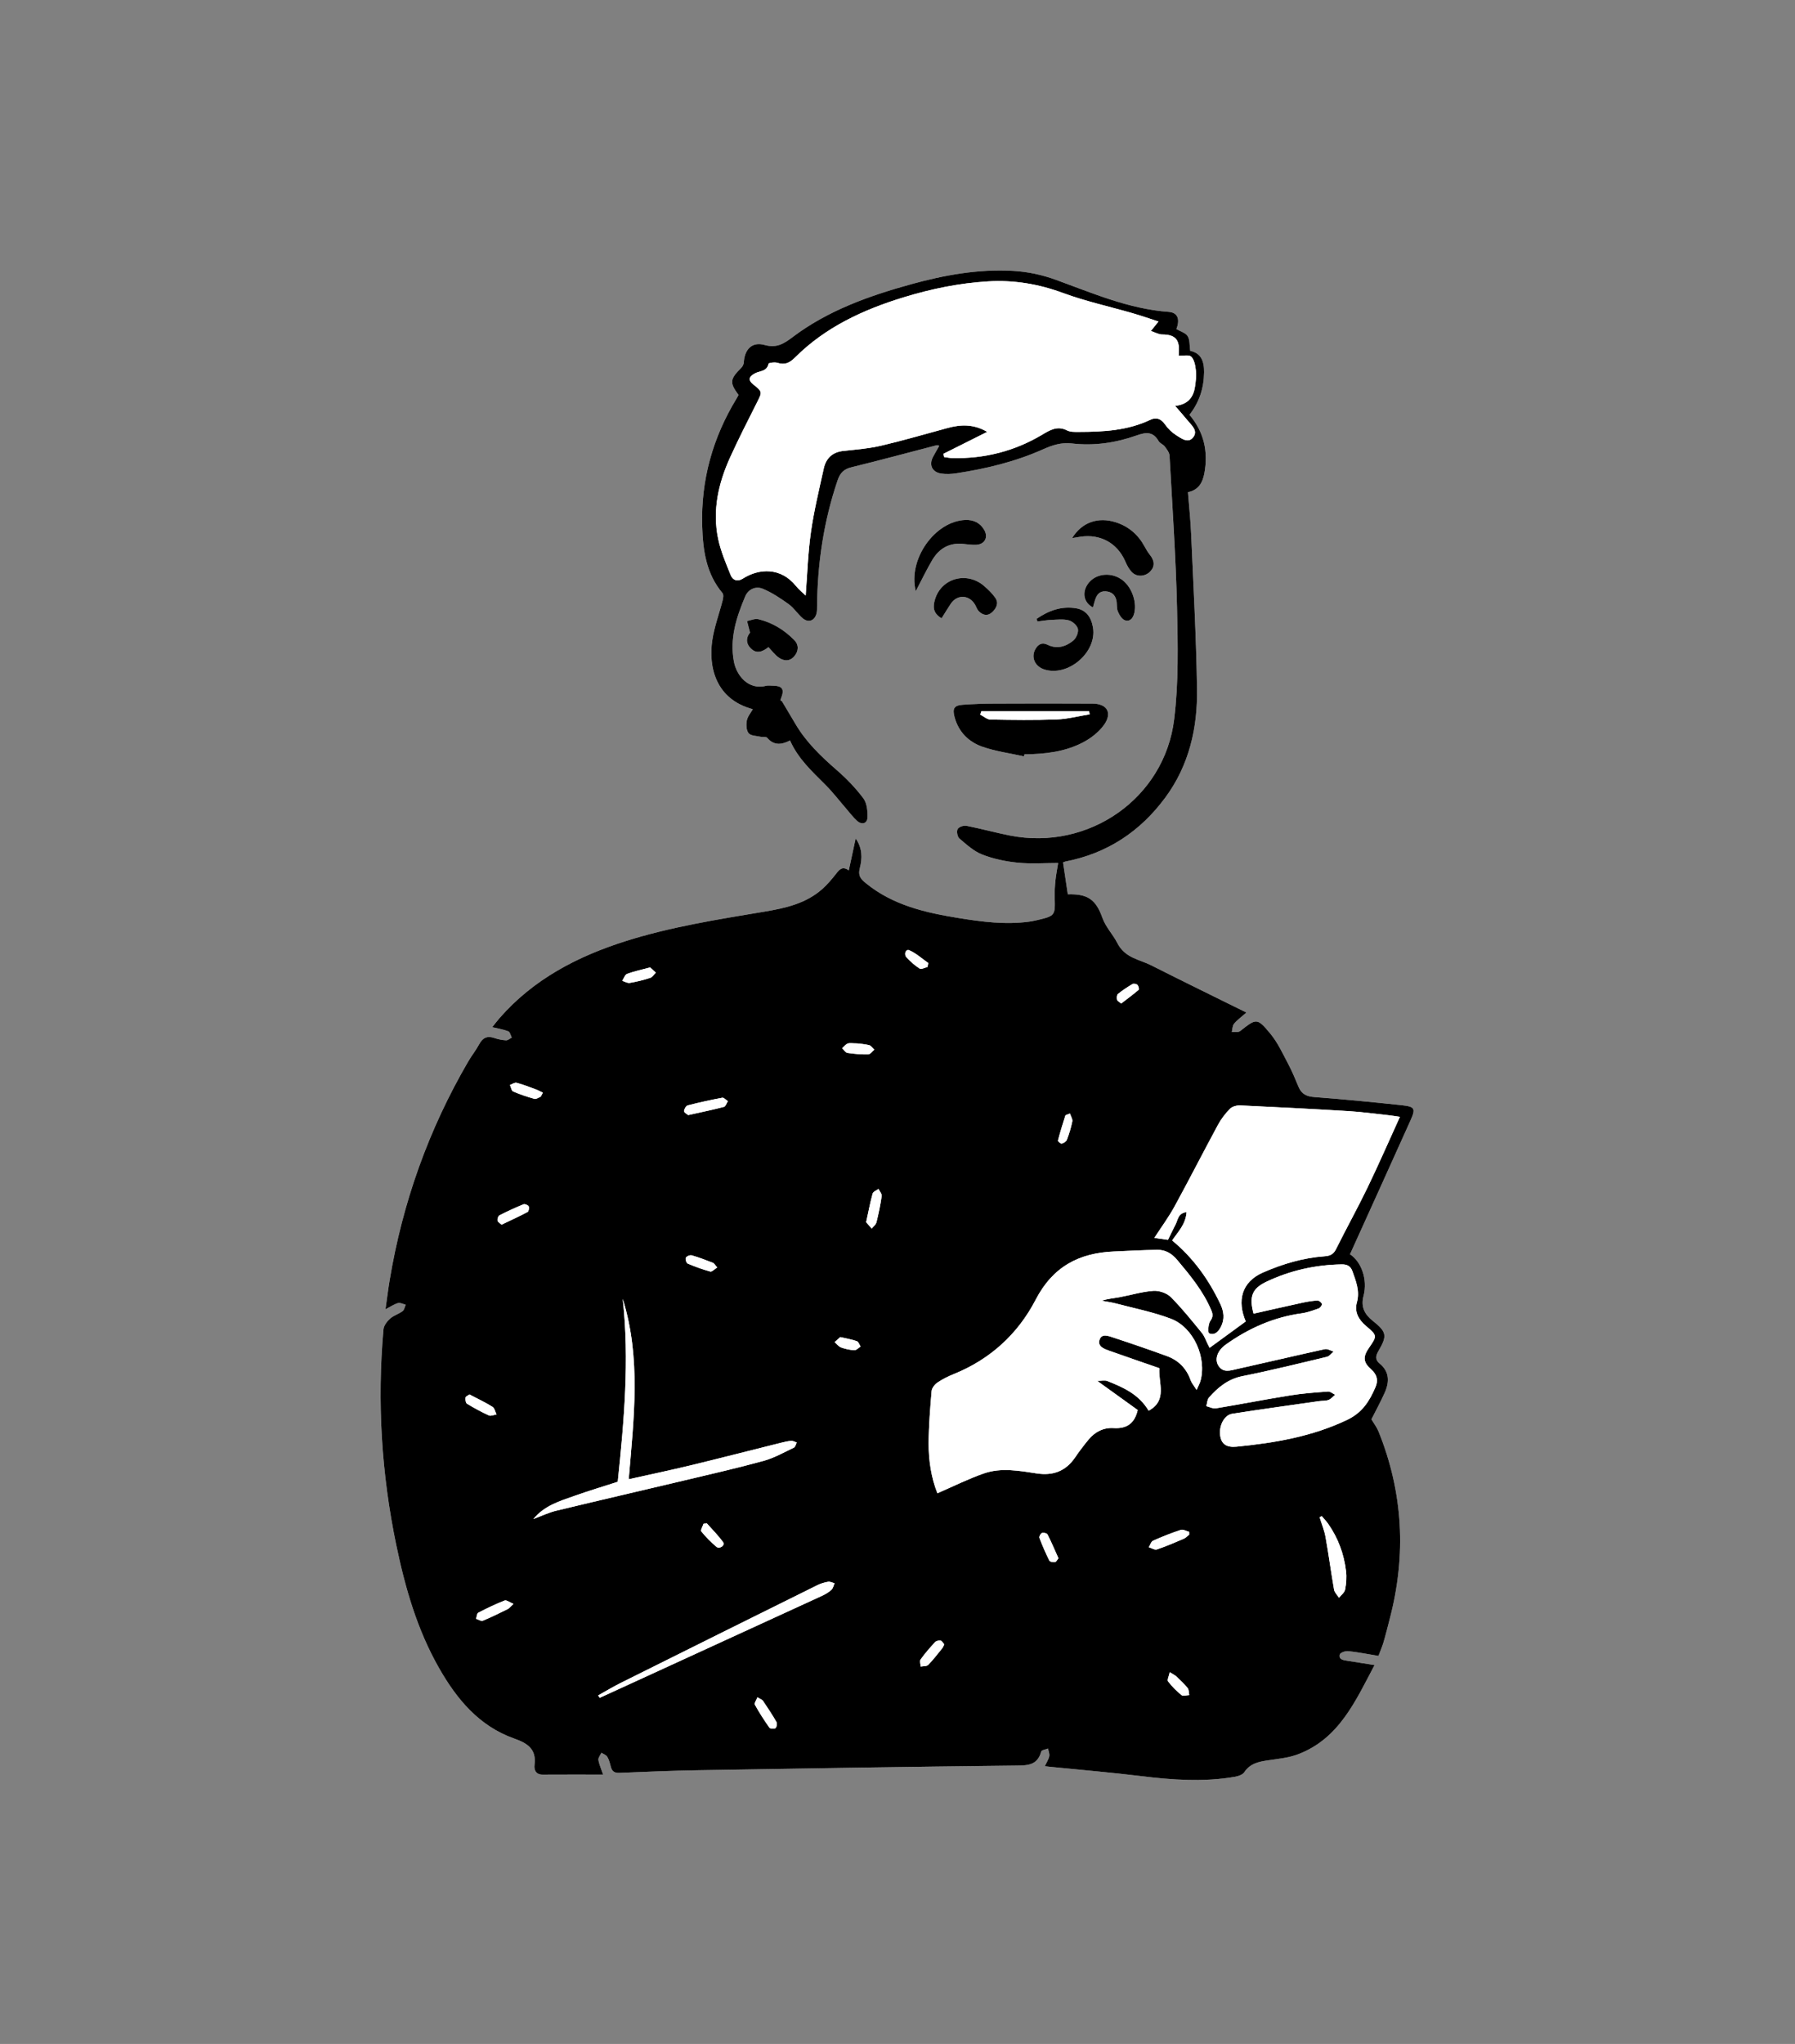
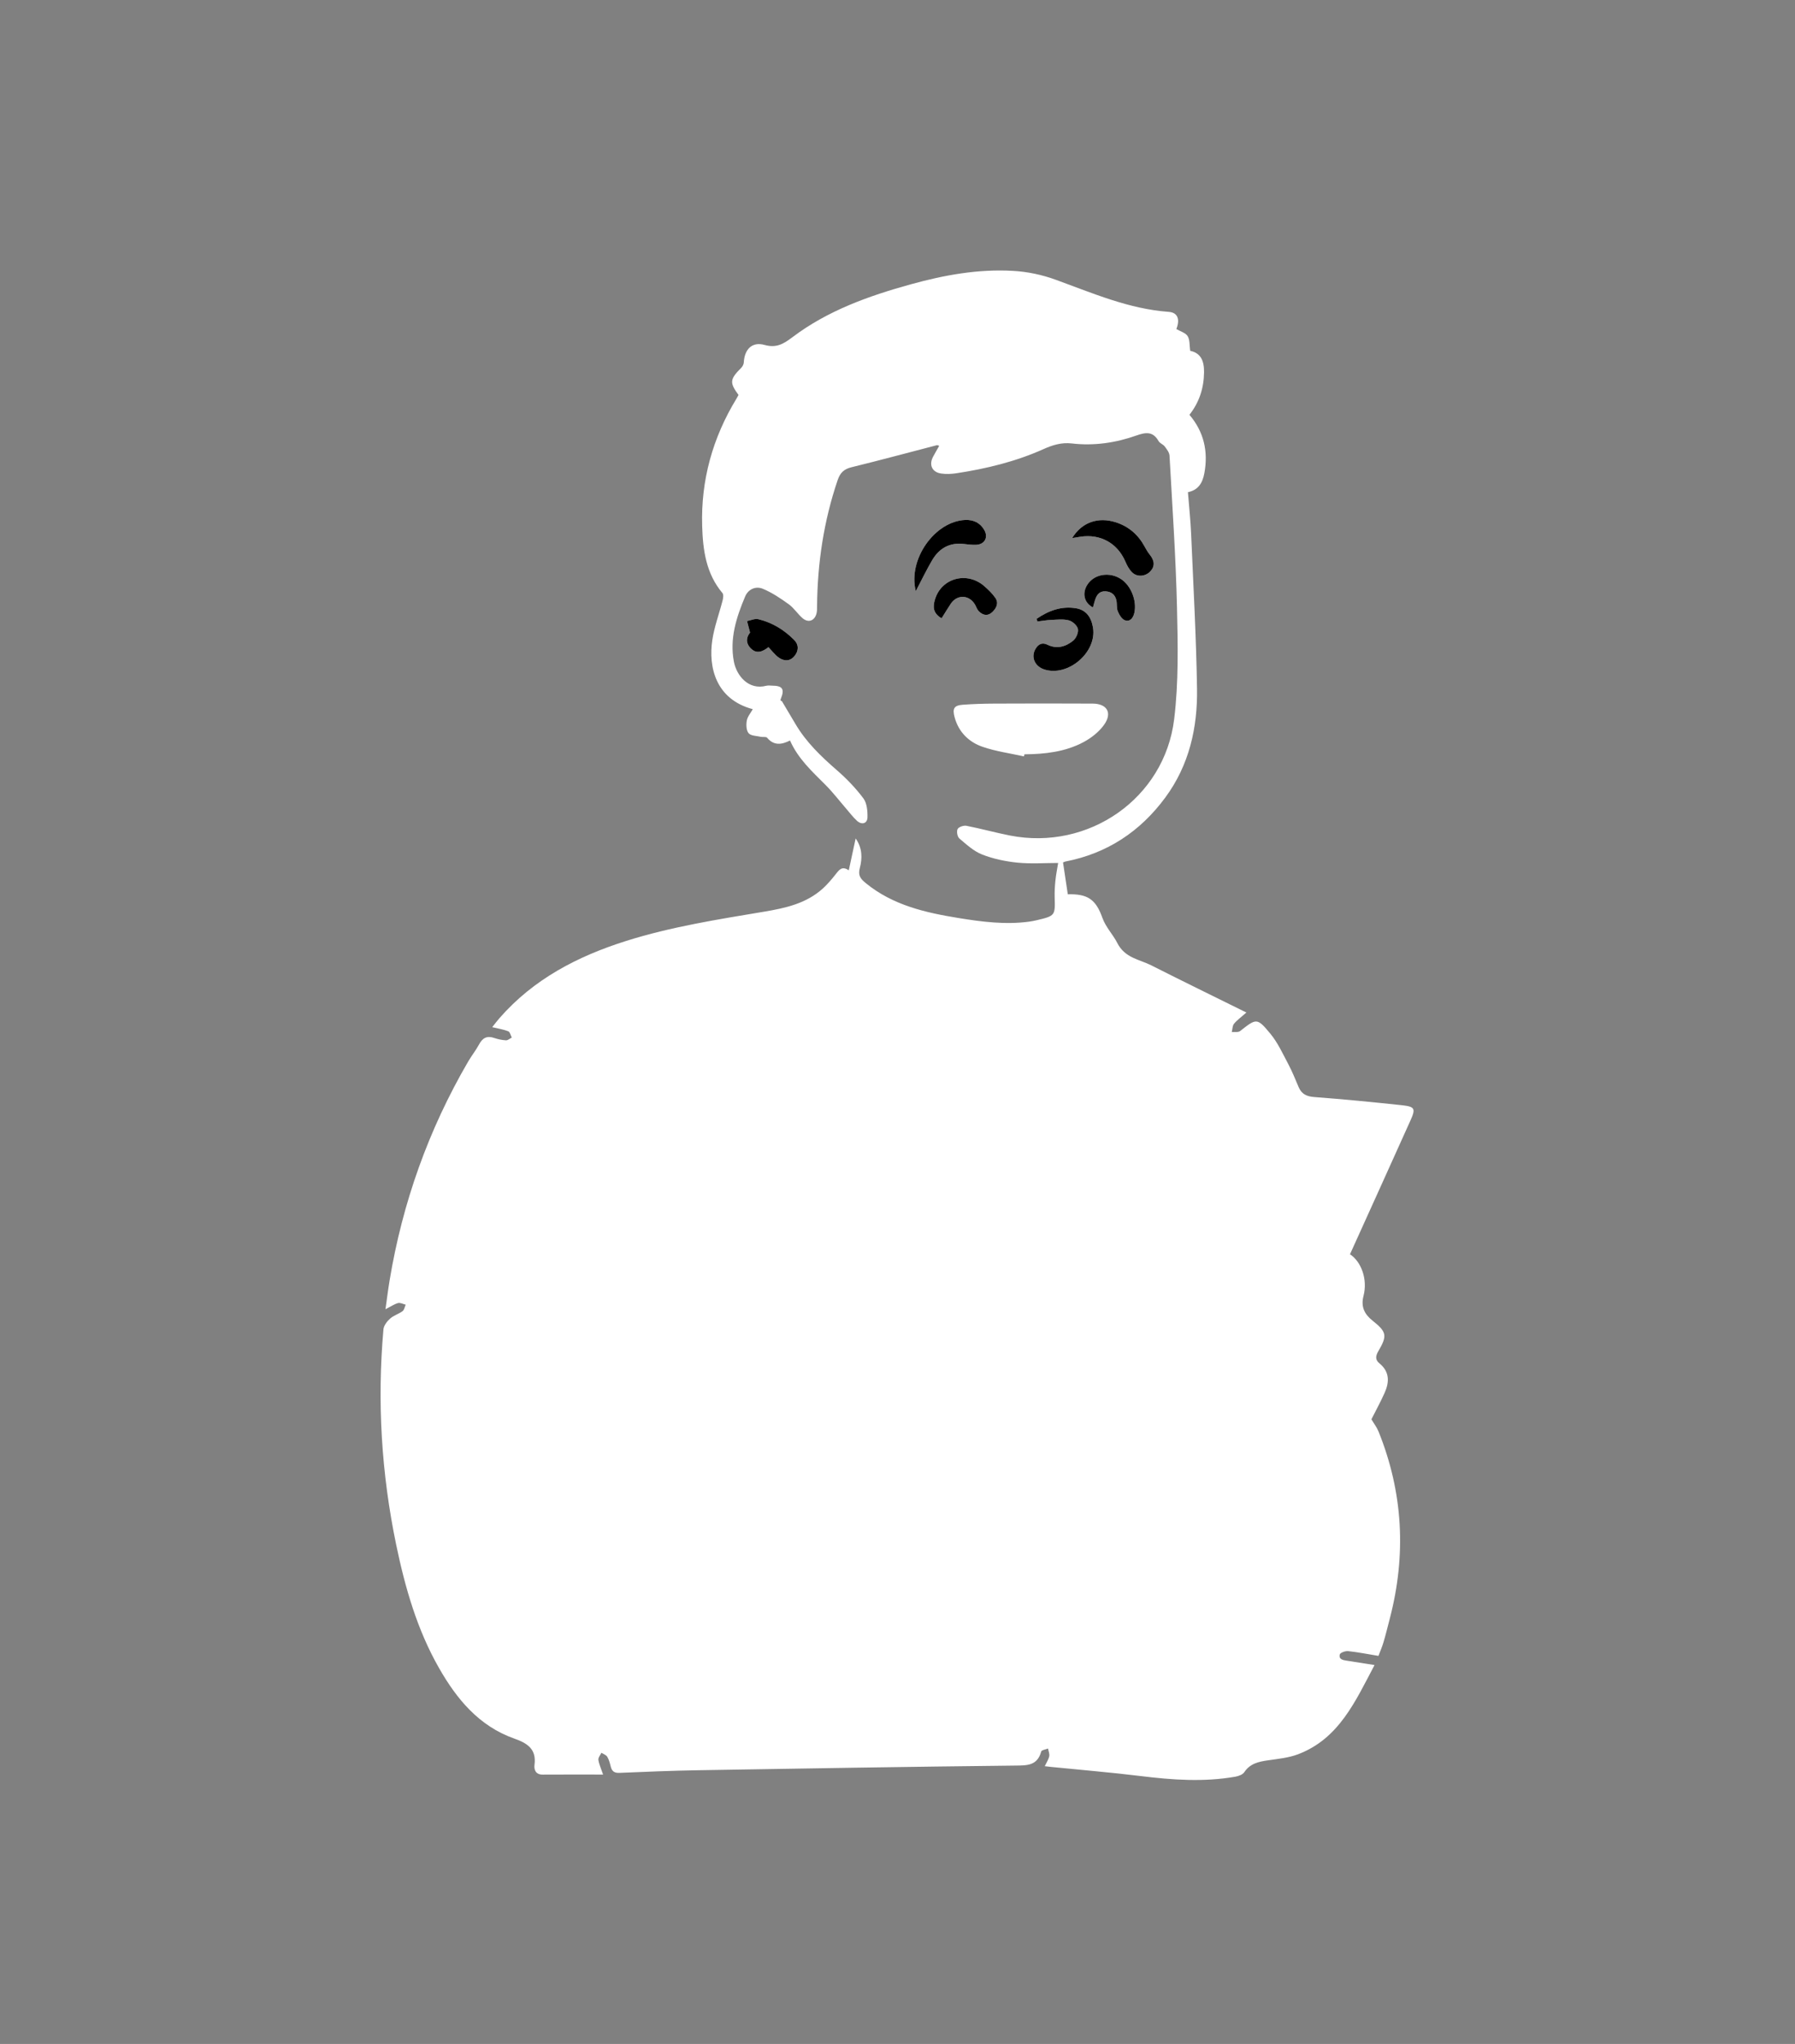
<svg xmlns="http://www.w3.org/2000/svg" id="a" viewBox="0 0 1366 1555">
  <rect x="0" y="0" width="1366" height="1555" fill="#808080" stroke="none" />
  <svg y="-200">
    <path d="M1043.654,1279.78c3.161-6.278,6.933-13.124,10.103-20.237,3.642-8.172,3.748-16.009-4.004-22.32-3.378-2.75-2.911-5.728-.838-9.26,6.973-11.885,6.377-14.632-4.425-23.249-6.123-4.885-9.004-10.563-6.856-18.792,3.288-12.595-1.692-26.061-10.289-31.694,15.402-34.033,30.799-67.909,46.048-101.852,4.072-9.064,3.378-10.474-6.763-11.559-22.095-2.364-44.22-4.527-66.377-6.191-5.857-.44-9.692-2.191-11.973-7.552-2.496-5.867-4.865-11.822-7.852-17.439-4.216-7.93-8.014-16.359-13.665-23.188-10.171-12.291-10.619-11.771-23.047-2.018-1.422,1.116-4.177,.534-6.314,.739,.519-2.131,.44-4.745,1.687-6.286,2.236-2.765,5.27-4.884,9.426-8.561-24.948-12.34-48.752-23.941-72.381-35.89-9.172-4.638-20.054-5.502-25.937-17.133-3.175-6.276-8.71-11.855-11.277-19.062-5.025-14.109-11.295-18.257-26.318-17.872-1.205-8.047-2.411-16.107-3.626-24.22,.632-.256,1.177-.585,1.763-.698,31.85-6.155,57.024-22.839,76.131-48.779,18.121-24.601,24.543-53.046,24.074-82.812-.616-39.127-2.781-78.232-4.47-117.339-.46-10.648-1.603-21.266-2.446-32.065,8.059-1.645,11.186-7.311,12.507-14.5,3.037-16.52-.372-31.429-11.358-44.371,7.541-9.646,10.959-20.336,11.112-32.324,.107-8.372-2.201-14.584-10.548-16.375-.597-4.101-.167-8.296-1.928-11.129-1.592-2.563-5.576-3.641-8.59-5.424,2.908-7.401,1.043-12.572-5.826-13.07-30.237-2.193-57.713-14.149-85.612-24.302-10.854-3.95-21.627-6.243-32.983-6.883-26.466-1.491-52.147,3.173-77.458,10.165-32.094,8.865-63.342,19.953-90.258,40.278-6.691,5.053-12.144,8.449-21.248,5.912-9.526-2.655-15.252,3.282-15.816,13.368-.078,1.399-.937,3.042-1.95,4.055-8.676,8.682-8.977,11.231-2.041,20.634-.491,.884-.959,1.801-1.493,2.677-18.179,29.793-27.22,62.147-26.179,97.031,.544,18.234,2.94,36.196,15.446,51.019,.924,1.096,.583,3.705,.142,5.435-2.581,10.14-6.338,20.082-7.877,30.364-3.031,20.25,2.399,44.957,30.805,52.531-1.599,2.881-3.987,5.592-4.548,8.639-.576,3.128-.436,7.481,1.372,9.638,1.707,2.037,5.971,1.989,9.144,2.713,1.653,.377,4.143-.203,4.946,.751,5.099,6.061,10.944,5.365,17.423,2.082,6.115,13.864,16.825,23.58,27.017,33.799,5.644,5.658,10.531,12.07,15.777,18.127,2.691,3.106,5.171,6.455,8.199,9.193,3.645,3.297,7.837,2.088,7.954-2.639,.12-4.864-.4-10.827-3.116-14.455-5.865-7.835-12.82-15.052-20.228-21.487-12.053-10.471-23.432-21.364-31.565-35.272-3.377-5.775-6.834-11.503-10.255-17.252-1.424-.223-1.028-1.112-.667-2.016,2.872-7.198,1.139-9.679-6.795-9.729-1.442-.009-2.964-.281-4.316,.075-13.734,3.616-22.707-7.892-24.699-18.252-3.383-17.593,1.875-33.822,8.55-49.656,2.385-5.657,8.126-8.075,13.44-5.867,7.017,2.916,13.54,7.297,19.75,11.777,3.936,2.839,6.685,7.268,10.384,10.506,4.445,3.89,9.286,2.175,10.742-3.549,.448-1.762,.395-3.675,.412-5.521,.303-32.771,5.086-64.782,15.674-95.896,1.865-5.482,4.723-8.356,10.482-9.765,21.737-5.317,43.343-11.173,65.008-16.788,.439-.114,1.003,.254,1.798,.479-1.646,2.913-3.207,5.558-4.655,8.264-3.305,6.173-.865,11.743,6.053,12.799,3.795,.579,7.839,.393,11.658-.187,22.857-3.47,45.182-8.891,66.393-18.408,6.742-3.025,13.608-5.19,21.42-4.274,16.82,1.973,33.386-.439,49.231-6.058,7.281-2.582,12.617-3.151,16.858,4.305,.95,1.669,3.426,2.412,4.62,4.013,1.573,2.11,3.54,4.593,3.674,7.008,2.14,38.475,4.789,76.946,5.691,115.457,.664,28.364,1.276,57.067-2.155,85.121-7.373,60.278-65.16,100.183-124.939,88.443-11.09-2.178-22.009-5.232-33.101-7.392-2.125-.414-5.879,.834-6.74,2.453-.93,1.751-.224,5.865,1.292,7.155,5.408,4.601,10.959,9.731,17.399,12.249,8.506,3.326,17.811,5.265,26.935,6.173,10.277,1.023,20.735,.235,30.863,.235-.771,4.854-1.634,9.075-2.063,13.339-.431,4.291-.702,8.635-.567,12.94,.427,13.685,.29,13.984-13.404,17.218-1.997,.472-4.017,.887-6.049,1.16-17.994,2.42-35.757,.151-53.482-2.725-25.365-4.115-50.108-9.69-70.792-26.571-4.157-3.393-6.034-5.861-4.564-11.497,1.939-7.433,1.984-15.213-3.172-22.507-1.691,7.848-3.383,15.696-5.229,24.261-4.951-3.423-7.154-.606-9.635,2.549-3.166,4.027-6.496,8.025-10.294,11.437-12.512,11.241-28.233,14.735-44.158,17.404-35.467,5.944-71.024,11.49-105.432,22.357-36.896,11.653-70.388,29.004-96.309,58.712-1.798,2.061-3.441,4.257-5.52,6.843,4.788,1.162,8.696,1.731,12.251,3.172,1.307,.53,1.78,3.12,2.633,4.77-1.476,.735-2.99,2.147-4.42,2.066-3.048-.171-6.153-.819-9.052-1.809-5.47-1.868-8.792,.056-11.42,4.942-2.431,4.521-5.701,8.582-8.29,13.027-30.165,51.787-49.949,107.321-59.774,166.419-1.153,6.937-2.008,13.925-3.164,22.033,4.106-2.099,6.698-3.932,9.575-4.701,1.706-.457,3.861,.764,5.814,1.23-.758,1.674-1.072,3.948-2.362,4.902-2.954,2.186-6.803,3.261-9.494,5.674-2.321,2.081-4.809,5.274-5.066,8.167-4.893,55.166-1.535,109.908,9.737,164.107,6.767,32.539,15.906,64.383,32.5,93.493,13.527,23.729,30.459,44.234,57.289,53.743,9.828,3.483,17.027,7.834,15.423,20.016-.473,3.588,.853,7.442,6.14,7.408,15.031-.098,30.064-.035,46.066-.035-1.562-4.631-3.1-7.841-3.586-11.203-.239-1.653,1.467-3.588,2.293-5.396,1.532,1,3.625,1.665,4.466,3.076,1.34,2.247,1.997,4.952,2.668,7.535,.917,3.527,2.749,4.862,6.615,4.697,19.967-.853,39.943-1.67,59.924-2.005,80.35-1.347,160.701-2.667,241.057-3.53,9.229-.099,17.002,.16,19.963-10.699,.314-1.152,3.396-1.548,5.193-2.295,.35,1.979,1.292,4.085,.905,5.907-.526,2.477-2.069,4.738-3.391,7.55,2.106,.242,3.486,.417,4.87,.556,22.727,2.284,45.503,4.173,68.169,6.952,24.026,2.946,47.979,4.702,71.99,.473,2.446-.431,5.574-1.569,6.816-3.428,4.428-6.627,10.939-8,18.067-9.029,7.709-1.112,15.716-1.882,22.898-4.623,31.08-11.86,43.427-40.01,58.148-67.861-7.71-1.217-14.332-2.302-20.967-3.292-2.971-.443-6.419-.976-5.481-4.768,.332-1.344,4.258-2.758,6.369-2.53,7.669,.83,15.264,2.342,23.065,3.626,1.353-3.624,2.849-7.014,3.884-10.538,1.739-5.918,3.196-11.92,4.753-17.891,12.614-48.36,10.167-95.83-8.585-142.28-1.302-3.225-3.517-6.081-5.422-9.303Zm-264.424-504.328c.12-.525,.239-1.05,.359-1.574,15.589-.13,31.008-1.848,44.921-9.254,5.964-3.175,11.879-7.816,15.739-13.264,6.392-9.024,2.233-16.003-8.744-16.067-24.931-.146-49.864-.108-74.795-.001-8.026,.035-16.068,.28-24.07,.875-6.652,.495-7.972,2.932-6.178,9.515,3.078,11.289,10.77,18.839,21.231,22.463,10.139,3.513,20.995,4.956,31.537,7.307Zm9.713-104.707l.434,2.106c3.549-.427,7.089-1.075,10.65-1.226,4.479-.189,9.193-.779,13.387,.354,2.805,.758,6.344,3.916,6.878,6.545,.547,2.688-1.346,7.063-3.622,8.901-5.628,4.544-12.343,6.609-19.514,3.098-4.238-2.075-7.105-.308-9.15,3.189-3.65,6.239-.497,13.319,6.763,15.629,18.124,5.768,40.109-13.16,37.012-31.866-1.369-8.269-5.525-13.473-12.883-14.702-11.169-1.865-20.975,1.822-29.953,7.972Zm26.962-61.368c2.663-.437,4.457-.752,6.257-1.024,15.294-2.316,28.183,4.884,34.226,18.854,1.276,2.949,2.877,6.015,5.116,8.231,3.849,3.809,10.134,3.208,13.838-.681,3.601-3.781,3.42-8.068-.284-12.668-1.513-1.879-2.778-3.994-3.921-6.128-4.887-9.116-12.141-15.429-21.988-18.605-13.419-4.329-25.912-.057-33.244,12.021Zm-118.999,40.368c4.581-8.712,8.211-16.298,12.457-23.522,5.363-9.124,13.36-13.686,24.244-12.352,3.058,.375,6.164,.758,9.226,.625,6.504-.282,9.414-5.669,6.205-11.277-3.195-5.583-8.376-7.906-14.511-7.642-23.006,.989-43.776,29.774-37.62,54.169Zm19.636,20.663c2.47-3.923,4.646-7.548,6.989-11.063,4.879-7.319,14.169-6.906,18.529,.779,.908,1.601,1.467,3.516,2.696,4.796,3.072,3.2,6.862,4.077,10.292,.837,3.082-2.912,5.24-6.826,2.386-10.922-2.302-3.304-5.312-6.206-8.364-8.879-13.208-11.571-32.842-6.194-37.616,10.297-1.481,5.115-1.732,10.173,5.088,14.155Zm-131.745,21.953c2.604,2.726,4.73,5.609,7.472,7.668,4.025,3.022,8.616,3.407,12.165-.718,3.315-3.853,3.65-8.618,.002-12.338-7.606-7.753-16.741-13.344-27.351-15.893-2.6-.624-5.711,.885-8.588,1.413,.707,2.713,1.413,5.425,2.293,8.804-2.83,3.321-3.509,7.775,.442,11.878,4.616,4.795,9.307,2.478,13.564-.813Zm246.951-30.196c.562-2.027,1.004-3.964,1.639-5.836,1.269-3.743,3.257-6.674,7.845-6.449,4.479,.22,7.381,2.5,8.33,6.821,.611,2.78,.056,5.935,1.114,8.466,1.101,2.635,3.096,5.997,5.444,6.763,3.904,1.273,6.229-1.738,7.122-5.705,2.025-8.998-2.398-20.483-10.004-25.578-8.77-5.874-20.52-3.981-25.74,4.146-4.159,6.475-2.567,13.803,4.25,17.373Z" style="fill:#fff;" />
-     <path d="M1043.654,1279.78c1.905,3.222,4.12,6.078,5.422,9.303,18.752,46.45,21.199,93.919,8.585,142.28-1.558,5.971-3.014,11.973-4.753,17.891-1.036,3.525-2.531,6.914-3.884,10.538-7.801-1.284-15.396-2.797-23.065-3.626-2.111-.228-6.037,1.186-6.369,2.53-.938,3.792,2.51,4.324,5.481,4.768,6.635,.99,13.257,2.075,20.967,3.292-14.72,27.851-27.068,56.001-58.148,67.861-7.182,2.741-15.189,3.51-22.898,4.623-7.128,1.029-13.639,2.401-18.067,9.029-1.242,1.859-4.37,2.998-6.816,3.428-24.01,4.229-47.963,2.473-71.99-.473-22.666-2.779-45.442-4.667-68.169-6.952-1.384-.139-2.764-.315-4.87-.556,1.322-2.812,2.865-5.073,3.391-7.55,.387-1.823-.555-3.928-.905-5.907-1.798,.747-4.879,1.143-5.193,2.295-2.961,10.859-10.734,10.6-19.963,10.699-80.356,.863-160.707,2.183-241.057,3.53-19.981,.335-39.957,1.152-59.924,2.005-3.866,.165-5.698-1.17-6.615-4.697-.671-2.583-1.328-5.288-2.668-7.535-.842-1.411-2.935-2.076-4.466-3.076-.826,1.808-2.532,3.743-2.293,5.396,.486,3.362,2.024,6.573,3.586,11.203-16.002,0-31.035-.064-46.066,.035-5.287,.035-6.612-3.82-6.14-7.408,1.604-12.182-5.595-16.533-15.423-20.016-26.83-9.508-43.763-30.014-57.289-53.743-16.594-29.11-25.733-60.954-32.5-93.493-11.272-54.199-14.63-108.941-9.737-164.107,.257-2.893,2.745-6.086,5.066-8.167,2.691-2.413,6.54-3.488,9.494-5.674,1.29-.955,1.605-3.228,2.362-4.902-1.953-.466-4.107-1.687-5.814-1.23-2.876,.77-5.468,2.603-9.575,4.701,1.156-8.109,2.011-15.096,3.164-22.033,9.825-59.098,29.609-114.631,59.774-166.419,2.589-4.445,5.859-8.506,8.29-13.027,2.628-4.887,5.951-6.811,11.42-4.942,2.898,.99,6.004,1.638,9.052,1.809,1.43,.08,2.944-1.331,4.42-2.066-.853-1.65-1.326-4.24-2.633-4.77-3.555-1.441-7.463-2.01-12.251-3.172,2.079-2.586,3.722-4.782,5.52-6.843,25.922-29.708,59.414-47.06,96.309-58.712,34.409-10.867,69.965-16.413,105.432-22.357,15.924-2.669,31.646-6.162,44.158-17.404,3.797-3.412,7.128-7.41,10.294-11.437,2.481-3.156,4.684-5.972,9.635-2.549,1.846-8.565,3.537-16.413,5.229-24.261,5.156,7.294,5.111,15.074,3.172,22.507-1.47,5.636,.407,8.104,4.564,11.497,20.684,16.881,45.427,22.456,70.792,26.571,17.726,2.876,35.489,5.145,53.482,2.725,2.032-.273,4.053-.688,6.049-1.16,13.694-3.235,13.831-3.533,13.404-17.218-.134-4.306,.136-8.649,.567-12.94,.429-4.264,1.293-8.485,2.063-13.339-10.129,0-20.586,.787-30.863-.235-9.124-.908-18.429-2.847-26.935-6.173-6.44-2.518-11.991-7.648-17.399-12.249-1.517-1.29-2.223-5.404-1.292-7.155,.861-1.62,4.615-2.867,6.74-2.453,11.093,2.161,22.011,5.214,33.101,7.392,59.779,11.74,117.566-28.165,124.939-88.443,3.431-28.054,2.819-56.757,2.155-85.121-.902-38.51-3.551-76.982-5.691-115.457-.134-2.415-2.102-4.898-3.674-7.008-1.194-1.602-3.67-2.344-4.62-4.013-4.241-7.456-9.577-6.887-16.858-4.305-15.844,5.619-32.411,8.031-49.231,6.058-7.812-.916-14.678,1.249-21.42,4.274-21.211,9.517-43.536,14.938-66.393,18.408-3.819,.58-7.863,.766-11.658,.187-6.918-1.056-9.358-6.626-6.053-12.799,1.448-2.706,3.01-5.351,4.655-8.264-.794-.225-1.358-.593-1.798-.479-21.665,5.615-43.271,11.47-65.008,16.788-5.76,1.409-8.617,4.283-10.482,9.765-10.588,31.113-15.371,63.124-15.674,95.896-.017,1.846,.036,3.759-.412,5.521-1.456,5.725-6.297,7.44-10.742,3.549-3.699-3.238-6.449-7.667-10.384-10.506-6.21-4.48-12.733-8.861-19.75-11.777-5.314-2.208-11.055,.21-13.44,5.867-6.676,15.833-11.933,32.062-8.55,49.656,1.992,10.36,10.965,21.868,24.699,18.252,1.352-.356,2.873-.084,4.316-.075,7.934,.05,9.667,2.532,6.795,9.729-.36,.903-.757,1.792,.667,2.016,3.421,5.749,6.878,11.477,10.255,17.252,8.133,13.908,19.512,24.801,31.565,35.272,7.408,6.435,14.363,13.652,20.228,21.487,2.716,3.628,3.236,9.591,3.116,14.455-.117,4.727-4.309,5.936-7.954,2.639-3.028-2.738-5.508-6.087-8.199-9.193-5.247-6.056-10.134-12.468-15.777-18.127-10.192-10.219-20.902-19.934-27.017-33.799-6.478,3.283-12.324,3.979-17.423-2.082-.803-.954-3.293-.374-4.946-.751-3.173-.724-7.437-.676-9.144-2.713-1.807-2.157-1.948-6.51-1.372-9.638,.561-3.047,2.949-5.758,4.548-8.639-28.406-7.573-33.837-32.281-30.805-52.531,1.539-10.282,5.296-20.224,7.877-30.364,.44-1.73,.782-4.34-.142-5.435-12.506-14.823-14.902-32.785-15.446-51.019-1.04-34.885,8.001-67.238,26.179-97.031,.535-.876,1.002-1.793,1.493-2.677-6.937-9.402-6.636-11.952,2.041-20.634,1.013-1.014,1.872-2.657,1.95-4.055,.564-10.086,6.29-16.022,15.816-13.368,9.104,2.537,14.557-.859,21.248-5.912,26.917-20.325,58.164-31.413,90.258-40.278,25.311-6.991,50.992-11.655,77.458-10.165,11.356,.639,22.129,2.933,32.983,6.883,27.9,10.153,55.376,22.11,85.612,24.302,6.869,.498,8.733,5.669,5.826,13.07,3.015,1.783,6.998,2.861,8.59,5.424,1.76,2.834,1.331,7.029,1.928,11.129,8.347,1.791,10.655,8.003,10.548,16.375-.153,11.988-3.57,22.678-11.112,32.324,10.986,12.942,14.395,27.852,11.358,44.371-1.322,7.19-4.449,12.856-12.507,14.5,.843,10.799,1.986,21.417,2.446,32.065,1.689,39.106,3.854,78.212,4.47,117.339,.469,29.766-5.953,58.212-24.074,82.812-19.107,25.94-44.281,42.624-76.131,48.779-.586,.113-1.13,.442-1.763,.698,1.215,8.112,2.421,16.172,3.626,24.22,15.023-.385,21.293,3.763,26.318,17.872,2.567,7.207,8.102,12.785,11.277,19.062,5.883,11.631,16.765,12.494,25.937,17.133,23.628,11.949,47.433,23.549,72.381,35.89-4.156,3.677-7.189,5.796-9.426,8.561-1.247,1.541-1.168,4.156-1.687,6.286,2.137-.205,4.892,.377,6.314-.739,12.428-9.753,12.877-10.273,23.047,2.018,5.651,6.829,9.449,15.258,13.665,23.188,2.987,5.617,5.355,11.572,7.852,17.439,2.281,5.361,6.116,7.112,11.973,7.552,22.156,1.664,44.281,3.827,66.377,6.191,10.141,1.085,10.835,2.495,6.763,11.559-15.249,33.943-30.647,67.819-46.048,101.852,8.597,5.633,13.577,19.099,10.289,31.694-2.148,8.229,.733,13.907,6.856,18.792,10.801,8.618,11.398,11.364,4.425,23.249-2.073,3.533-2.54,6.51,.838,9.26,7.752,6.311,7.646,14.148,4.004,22.32-3.17,7.114-6.942,13.959-10.103,20.237Zm-325.679-734.529c.181,.827,.363,1.653,.544,2.48,2.141,.268,4.277,.732,6.422,.775,24.222,.486,46.864-5.19,67.76-17.563,6-3.553,11.757-7.363,19.331-3.501,2.567,1.309,6.033,1.163,9.088,1.156,18.577-.043,36.993-1.019,54.23-9.208,4.428-2.104,8.093-.977,11.154,3.401,2.295,3.283,5.406,6.309,8.793,8.429,3.788,2.371,8.888,6.328,12.687,1.504,3.904-4.957-1.084-9.03-4.164-12.774-2.755-3.351-5.636-6.598-9.54-11.148,10.053-1.171,13.925-6.799,15.101-14.529,.615-4.044,1.12-8.241,.697-12.265-.39-3.714-1.153-8.211-3.522-10.618-1.706-1.733-6.322-.601-9.628-.746,1.271-11.623-1.652-16.138-12.648-16.179-2.616-.01-5.227-1.585-8.48-2.65,2.095-2.598,3.535-4.384,5.811-7.205-7.147-2.304-13.292-4.459-19.538-6.267-17.736-5.132-35.895-9.084-53.169-15.45-18.56-6.84-37.273-9.963-56.836-8.818-21.896,1.282-43.248,5.667-64.175,12.054-30.849,9.416-59.694,22.702-82.873,45.867-4.207,4.204-7.787,5.8-13.408,4.03-2.074-.653-6.602,.005-6.747,.724-1.229,6.093-6.823,5.313-10.527,7.387-4.698,2.631-5.047,5.112-1.143,8.272,7.147,5.784,6.962,5.69,2.764,14.014-6.944,13.77-13.956,27.522-20.333,41.557-8.949,19.693-13.611,40.356-9.119,61.915,1.981,9.507,5.927,18.663,9.585,27.735,1.548,3.838,5.147,5.152,9.198,2.57,12.359-7.875,28.855-8.717,40.38,5.536,2.321,2.871,5.267,5.238,7.441,7.364,1.281-16.368,1.743-32.451,3.999-48.278,2.317-16.247,6.233-32.279,9.757-48.337,1.705-7.767,6.503-12.508,14.865-13.414,9.604-1.04,19.332-1.794,28.7-3.983,16.987-3.969,33.754-8.881,50.598-13.455,9.979-2.71,19.734-3.218,30.249,2.932-6.243,3.126-11.68,5.846-17.115,8.569-5.397,2.704-10.792,5.411-16.188,8.117Zm230.036,660.09c-6.59-15.369-3.494-29.969,13.149-37.243,15.044-6.575,30.537-11.168,46.93-12.345,4.071-.292,6.673-1.49,8.634-5.439,7.785-15.67,16.309-30.978,23.92-46.729,8.487-17.564,16.279-35.463,24.69-53.909-3.739-.528-6.53-1.001-9.34-1.304-9.818-1.058-19.62-2.415-29.467-3.012-27.545-1.669-55.106-3.093-82.672-4.362-2.609-.12-6.059,.779-7.794,2.523-3.562,3.582-6.76,7.769-9.166,12.216-11.16,20.625-21.795,41.536-33.052,62.106-4.482,8.189-10.086,15.763-15.399,23.955,3.897,.557,7.086,1.012,10.379,1.482,2.047-4.167,3.895-8.059,5.862-11.89,1.761-3.431,1.77-8.438,8.301-9.225-.66,9.579-6.884,15.348-10.955,21.574,16.131,13.321,27.828,29.751,36.66,48.328,2.642,5.557,3.449,11.466,.47,17.285-1.904,3.72-4.856,6.895-9.042,5.008-1.017-.458-.735-7.066,.943-9.432,2.235-3.151,1.927-5.256,.642-8.289-6.125-14.453-15.977-26.327-25.919-38.173-3.939-4.694-8.833-7.667-14.894-7.592-11.098,.137-22.19,.79-33.282,1.261-26.653,1.133-46.484,11.655-59.458,36.689-13.444,25.942-34.483,45.281-62.157,56.496-4.372,1.772-8.705,3.881-12.588,6.523-2.064,1.405-4.251,4.191-4.45,6.519-1.123,13.123-2.174,26.293-2.251,39.453-.078,13.363,1.995,26.542,6.665,38.234,11.952-5.17,23.376-10.902,35.343-15.075,13.215-4.609,26.916-2.031,40.373,.008,12.131,1.837,21.878-1.646,28.954-12.031,3.238-4.753,6.735-9.352,10.399-13.786,4.873-5.896,11.431-9.19,18.973-8.714,10.066,.635,15.984-3.452,18.394-13.698-9.788-7.048-19.758-14.226-30.827-22.197,3.255,0,5.743-.654,7.675,.106,12.201,4.798,24.107,10.151,31.468,22.602,14.583-7.956,7.286-21.083,8.154-32.357-12.893-4.476-25.514-8.803-38.09-13.258-3.884-1.376-8.924-3.236-7.531-8.066,1.582-5.486,6.916-3.191,10.604-1.98,13.674,4.491,27.295,9.161,40.812,14.1,8.763,3.202,14.829,9.344,17.997,18.31,.778,2.202,2.456,4.086,4.555,7.456,1.498-3.452,2.41-5.034,2.89-6.737,4.992-17.742-5.142-40.832-22.401-47.415-13.36-5.096-27.61-7.872-41.499-11.549-3.698-.979-7.522-1.48-11.289-2.2,4.68-1.523,9.157-1.844,13.545-2.649,8.629-1.584,17.152-4.229,25.832-4.845,4.366-.31,10.193,1.648,13.249,4.696,8.519,8.498,16.059,18,23.705,27.336,2.037,2.488,3.061,5.805,4.554,8.74,.671,1.318,1.351,2.631,1.314,2.559,9.172-6.694,18.041-13.168,27.488-20.063Zm5.95-5.931c12.336-2.771,24.696-5.607,37.087-8.295,3.801-.825,7.677-1.495,11.547-1.701,1.159-.062,3.136,1.52,3.401,2.659,.215,.928-1.333,2.968-2.504,3.39-4.233,1.523-8.565,3.097-12.99,3.709-21.264,2.943-40.243,11.374-57.565,23.695-6.54,4.652-8.701,11.136-5.861,15.883,3.651,6.104,9.376,3.872,14.419,2.75,22.258-4.951,44.447-10.218,66.723-15.084,2.006-.438,4.46,1.174,6.705,1.834-1.717,1.38-3.244,3.556-5.18,4.019-21.381,5.112-42.74,10.381-64.288,14.699-10.899,2.184-18.499,8.483-25.391,16.226-1.394,1.566-1.409,4.359-2.06,6.586,2.433,.599,5.006,2.041,7.278,1.665,18.85-3.118,37.608-6.796,56.47-9.832,9.533-1.535,19.212-2.247,28.852-2.951,1.749-.128,3.632,1.582,5.453,2.444-1.666,1.371-3.138,3.264-5.049,3.976-2.241,.835-4.876,.559-7.319,.908-21.982,3.144-43.982,6.168-65.922,9.585-6.137,.956-10.213,9.01-9.211,16.499,.86,6.43,4.643,9.304,12.514,8.528,28.915-2.849,57.182-7.598,83.972-20.32,11.814-5.61,17.164-14.426,21.715-25.006,2.143-4.981,1.255-9.401-3.14-13.295-6.369-5.643-6.574-9.688-1.765-16.641,6.205-8.972,6.297-9.324-2.258-16.498-5.737-4.811-8.998-10.826-7.008-17.933,2.446-8.737-.725-16.147-3.418-23.832-1.29-3.682-3.889-5.209-8.067-5.142-20.074,.321-39.211,4.61-57.325,13.183-10.938,5.177-13.346,11.362-9.813,24.292Zm-548.048,156.248c6.12-2.271,11.509-4.902,17.202-6.279,32.086-7.758,64.258-15.157,96.374-22.793,20.581-4.893,41.223-9.59,61.619-15.177,8.018-2.196,15.487-6.475,23.078-10.075,1.088-.516,1.453-2.559,2.153-3.895-1.409-.446-2.85-1.341-4.219-1.242-2.642,.19-5.271,.832-7.858,1.478-22.902,5.713-45.757,11.615-68.699,17.159-15.484,3.742-31.087,6.995-47.109,10.573,3.883-46.327,9.525-92.164-4.55-137.269,5.193,46.578,1.01,92.904-3.792,139.19-10.827,3.502-22.045,6.868-33.072,10.773-11.177,3.958-22.784,7.359-31.126,17.559Zm49.29,134.204c.389,.606,.779,1.212,1.168,1.818,7.785-3.563,15.572-7.122,23.354-10.69,48.569-22.267,97.143-44.522,145.686-66.846,2.586-1.189,5.152-2.689,7.249-4.576,1.291-1.162,1.671-3.335,2.461-5.054-1.645-.41-3.381-1.365-4.916-1.111-2.797,.464-5.637,1.317-8.178,2.576-49.937,24.742-99.846,49.54-149.719,74.409-5.827,2.906-11.409,6.303-17.105,9.473Zm550.666-136.374c-.548,.267-1.096,.533-1.644,.8,1.543,5.029,3.604,9.964,4.527,15.104,2.386,13.297,4.141,26.706,6.482,40.012,.389,2.208,2.462,4.12,3.757,6.168,1.614-2.057,4.188-3.926,4.638-6.213,.896-4.553,1.261-9.412,.714-14.009-1.547-13.013-5.994-25.085-13.512-35.906-1.469-2.114-3.299-3.977-4.962-5.956Zm-482.193-305.134c9.718-2.168,18.546-3.98,27.254-6.253,1.285-.335,2.001-2.851,2.981-4.357-1.429-.912-3.041-2.805-4.258-2.578-8.842,1.647-17.642,3.573-26.348,5.824-1.274,.33-2.717,2.857-2.709,4.361,.006,1.121,2.226,2.231,3.081,3.003Zm381.33,319.121c-.021-.69-.043-1.38-.064-2.07-2.124-.55-4.562-2.058-6.317-1.483-7.185,2.355-14.248,5.155-21.15,8.25-1.509,.677-2.171,3.242-3.223,4.938,2.063,.623,4.465,2.254,6.129,1.694,6.992-2.355,13.797-5.286,20.59-8.196,1.514-.649,2.699-2.068,4.035-3.133Zm-245.866-237.656c1.185,1.372,2.706,3.132,4.226,4.892,1.244-1.59,3.164-3.011,3.611-4.8,1.644-6.575,3.031-13.24,3.975-19.948,.236-1.675-1.549-3.634-2.406-5.462-1.543,1.171-4.048,2.073-4.463,3.559-1.874,6.72-3.157,13.604-4.944,21.758Zm-268.39,290.391c-2.973-1.197-5.332-3.096-6.731-2.548-6.853,2.688-13.526,5.882-20.062,9.284-1.07,.557-1.137,3.043-1.667,4.637,1.726,.532,3.824,1.973,5.114,1.443,6.443-2.649,12.7-5.759,18.954-8.847,1.168-.577,2.023-1.79,4.391-3.969Zm-33.434-159.333c-1.024,.754-2.872,1.431-3.026,2.382-.245,1.516,.115,4.073,1.132,4.693,5.373,3.275,10.931,6.301,16.657,8.902,1.499,.681,3.825-.461,5.771-.766-.964-1.953-1.417-4.699-2.987-5.711-4.768-3.074-9.969-5.477-15-8.142-.716-.379-1.429-.762-2.547-1.359Zm219.087,230.407c-.857,2.254-2.555,4.543-1.984,5.571,3.362,6.047,7.114,11.897,11.109,17.549,.612,.867,3.774,1.068,4.646,.306,.939-.821,1.312-3.562,.645-4.729-3.147-5.502-6.679-10.791-10.224-16.054-.591-.877-1.925-1.253-4.192-2.643Zm-194.7-359.57c7.035-3.369,13.523-6.322,19.804-9.664,.868-.462,1.367-3.177,.834-4.255-.489-.99-2.936-1.995-3.944-1.583-6.209,2.535-12.321,5.341-18.29,8.399-.99,.507-1.757,2.851-1.465,4.066,.294,1.221,2.039,2.093,3.06,3.037Zm113.056-195.706c-6.518,1.746-12.17,2.911-17.516,4.9-1.67,.621-2.513,3.466-3.734,5.293,1.928,.571,3.98,1.877,5.761,1.576,5.241-.886,10.449-2.177,15.508-3.811,1.691-.546,2.892-2.607,4.317-3.976-1.461-1.342-2.922-2.684-4.335-3.982Zm223.857,515.037c-.975-1.072-1.762-2.704-2.809-2.893-1.336-.242-3.376,.227-4.255,1.181-3.871,4.199-7.631,8.539-10.97,13.161-.854,1.183-.021,3.584,.037,5.426,1.951-.387,4.578-.109,5.729-1.281,3.852-3.922,7.198-8.344,10.68-12.623,.611-.751,.939-1.733,1.588-2.971Zm-172.813-286.755c-1.518-1.689-2.211-3.127-3.302-3.558-5.305-2.098-10.659-4.123-16.132-5.702-1.283-.37-3.836,.701-4.442,1.837-.541,1.013,.382,4.02,1.381,4.443,5.604,2.375,11.364,4.464,17.228,6.081,1.209,.334,3.085-1.751,5.268-3.101Zm-134.313-129.946c.549-1.012,1.098-2.024,1.647-3.036-1.819-.861-3.587-1.86-5.467-2.556-4.81-1.781-9.606-3.669-14.55-4.976-1.432-.379-3.346,1.064-5.039,1.672,.788,1.702,1.154,4.377,2.438,4.934,5.248,2.275,10.721,4.101,16.241,5.627,1.323,.366,3.14-1.062,4.73-1.665Zm240.732-40.526c-3.561,0-5.578-.476-7.183,.134-1.601,.608-2.788,2.305-4.157,3.525,1.315,1.234,2.502,3.326,3.969,3.547,5.225,.784,10.552,1.243,15.825,1.13,1.589-.034,3.13-2.326,4.693-3.584-1.311-1.185-2.453-3.037-3.967-3.42-3.53-.893-7.238-1.079-9.18-1.332Zm153.267,391.736c-2.864-6.389-5.393-12.404-8.338-18.207-.462-.911-3.053-1.5-4.224-1.064-1.017,.378-2.298,2.751-1.949,3.666,2.249,5.894,4.771,11.701,7.585,17.346,.458,.918,2.889,1.362,4.264,1.139,.983-.159,1.726-1.8,2.662-2.879Zm8.73-338.41c-2.121,.931-3.32,1.09-3.478,1.583-2.015,6.286-3.971,12.596-5.63,18.98-.146,.56,2.139,2.572,2.862,2.369,1.51-.425,3.434-1.614,3.942-2.96,1.713-4.538,3.169-9.225,4.106-13.977,.337-1.708-1.076-3.761-1.801-5.995Zm75.961,425.038c-.626,3.049-2.11,5.912-1.276,7.005,2.958,3.873,6.492,7.405,10.284,10.479,1.16,.94,3.851-.009,5.841-.093-.385-1.814-.227-4.064-1.263-5.356-2.542-3.173-5.582-5.959-8.535-8.783-.977-.934-2.3-1.507-5.052-3.252Zm-352.287-113.208l-2.518,.321c-.629,1.981-2.41,4.899-1.691,5.785,3.464,4.265,7.363,8.271,11.598,11.777,2.3,1.904,6.617-1.238,5.138-3.353-3.647-5.213-8.286-9.732-12.527-14.53Zm101.552-141.73c-1.14,1.016-2.71,2.416-4.28,3.816,1.617,1.399,3.02,3.383,4.897,4.068,3.236,1.18,6.751,1.939,10.182,2.086,1.515,.065,3.112-1.803,4.672-2.794-.925-1.401-1.563-3.595-2.829-4.053-3.631-1.313-7.516-1.923-12.642-3.123Zm213.775-253.769c4.571-3.52,9.091-6.857,13.358-10.492,.46-.392-.163-2.913-.991-3.71-.782-.752-2.862-1.149-3.74-.631-3.871,2.284-7.651,4.785-11.143,7.605-.869,.702-.911,2.957-.635,4.361,.177,.901,1.631,1.552,3.152,2.868Zm-147.416-27.772c.204-1.012,.408-2.024,.611-3.035-4.83-3.385-9.327-7.564-14.642-9.789-2.328-.975-4.28,3.033-1.745,5.674,2.972,3.097,6.233,6.059,9.844,8.322,1.244,.78,3.914-.716,5.932-1.172Z" />
-     <path d="M779.231,775.452c-10.541-2.352-21.398-3.794-31.537-7.307-10.461-3.625-18.154-11.174-21.231-22.463-1.795-6.583-.474-9.019,6.178-9.515,8.002-.596,16.044-.841,24.07-.875,24.931-.107,49.864-.145,74.795,.001,10.977,.064,15.137,7.043,8.744,16.067-3.859,5.448-9.774,10.089-15.739,13.264-13.913,7.406-29.332,9.124-44.921,9.254-.12,.525-.239,1.049-.359,1.574Zm49.991-32.016c-.133-.756-.265-1.512-.398-2.268h-82.06l-.814,2.487c2.587,1.316,5.153,3.72,7.763,3.77,16.83,.318,33.685,.551,50.498-.087,8.374-.318,16.676-2.541,25.011-3.902Z" />
    <path d="M788.944,670.744c8.978-6.15,18.784-9.837,29.953-7.972,7.358,1.229,11.514,6.433,12.883,14.702,3.097,18.706-18.887,37.634-37.012,31.866-7.26-2.31-10.412-9.39-6.763-15.629,2.046-3.496,4.913-5.263,9.15-3.189,7.171,3.511,13.886,1.446,19.514-3.098,2.276-1.838,4.169-6.213,3.622-8.901-.535-2.629-4.073-5.787-6.878-6.545-4.194-1.133-8.908-.544-13.387-.354-3.561,.15-7.101,.799-10.65,1.226l-.434-2.106Z" />
    <path d="M815.906,609.376c7.331-12.079,19.824-16.35,33.244-12.021,9.847,3.176,17.101,9.49,21.988,18.605,1.144,2.133,2.408,4.249,3.921,6.128,3.704,4.6,3.885,8.886,.284,12.668-3.704,3.889-9.989,4.49-13.838,.681-2.239-2.216-3.841-5.282-5.116-8.231-6.043-13.97-18.932-21.169-34.226-18.854-1.8,.273-3.594,.587-6.257,1.024Z" />
    <path d="M696.907,649.744c-6.155-24.395,14.614-53.179,37.62-54.169,6.135-.264,11.317,2.059,14.511,7.642,3.209,5.608,.299,10.995-6.205,11.277-3.062,.133-6.167-.25-9.226-.625-10.884-1.334-18.881,3.228-24.244,12.352-4.246,7.224-7.877,14.81-12.457,23.522Z" />
    <path d="M716.543,670.407c-6.821-3.982-6.569-9.04-5.088-14.155,4.774-16.491,24.408-21.868,37.616-10.297,3.052,2.673,6.062,5.575,8.364,8.879,2.853,4.096,.695,8.01-2.386,10.922-3.43,3.24-7.219,2.363-10.292-.837-1.229-1.28-1.788-3.195-2.696-4.796-4.36-7.684-13.65-8.098-18.529-.779-2.342,3.514-4.518,7.139-6.989,11.063Z" />
    <path d="M584.798,692.36c-4.257,3.292-8.948,5.608-13.564,.813-3.951-4.103-3.272-8.557-.442-11.878-.88-3.379-1.587-6.091-2.293-8.804,2.876-.528,5.988-2.037,8.588-1.413,10.61,2.549,19.745,8.14,27.351,15.893,3.649,3.72,3.313,8.485-.002,12.338-3.549,4.125-8.14,3.74-12.165,.718-2.743-2.059-4.868-4.941-7.472-7.668Z" />
    <path d="M831.749,662.164c-6.817-3.569-8.409-10.898-4.25-17.373,5.22-8.127,16.97-10.02,25.74-4.146,7.606,5.094,12.029,16.579,10.004,25.578-.893,3.967-3.218,6.978-7.122,5.705-2.347-.765-4.343-4.128-5.444-6.763-1.058-2.531-.503-5.686-1.114-8.466-.949-4.321-3.851-6.6-8.33-6.821-4.588-.225-6.576,2.706-7.845,6.449-.635,1.872-1.077,3.809-1.639,5.836Z" />
    <path d="M717.975,545.251c5.396-2.706,10.791-5.413,16.188-8.117,5.435-2.723,10.872-5.443,17.115-8.569-10.515-6.15-20.271-5.642-30.249-2.932-16.844,4.574-33.612,9.486-50.598,13.455-9.368,2.189-19.095,2.943-28.7,3.983-8.362,.906-13.16,5.647-14.865,13.414-3.524,16.058-7.44,32.089-9.757,48.337-2.257,15.827-2.718,31.91-3.999,48.278-2.175-2.127-5.12-4.493-7.441-7.364-11.524-14.254-28.021-13.411-40.38-5.536-4.051,2.581-7.65,1.267-9.198-2.57-3.659-9.071-7.605-18.227-9.585-27.735-4.492-21.559,.17-42.222,9.119-61.915,6.378-14.035,13.389-27.787,20.333-41.557,4.198-8.324,4.383-8.231-2.764-14.014-3.904-3.159-3.554-5.641,1.143-8.272,3.704-2.074,9.298-1.293,10.527-7.387,.145-.719,4.673-1.378,6.747-.724,5.621,1.77,9.202,.174,13.408-4.03,23.179-23.165,52.025-36.45,82.873-45.867,20.927-6.388,42.279-10.773,64.175-12.054,19.562-1.145,38.276,1.977,56.836,8.818,17.274,6.366,35.433,10.318,53.169,15.45,6.246,1.807,12.391,3.962,19.538,6.267-2.276,2.822-3.716,4.608-5.811,7.205,3.254,1.065,5.864,2.64,8.48,2.65,10.996,.042,13.919,4.556,12.648,16.179,3.305,.145,7.921-.988,9.628,.746,2.37,2.407,3.132,6.904,3.522,10.618,.423,4.025-.082,8.222-.697,12.265-1.176,7.73-5.048,13.358-15.101,14.529,3.904,4.55,6.785,7.797,9.54,11.148,3.08,3.745,8.067,7.817,4.164,12.774-3.799,4.824-8.899,.867-12.687-1.504-3.386-2.12-6.498-5.147-8.793-8.429-3.061-4.378-6.725-5.505-11.154-3.401-17.238,8.19-35.654,9.165-54.23,9.208-3.054,.007-6.52,.153-9.088-1.156-7.574-3.862-13.331-.052-19.331,3.501-20.896,12.374-43.539,18.05-67.76,17.563-2.145-.043-4.282-.507-6.422-.775-.181-.827-.363-1.653-.544-2.48Z" style="fill:#fff;" />
    <path d="M948.012,1205.341c-9.447,6.895-18.317,13.369-27.488,20.063,.037,.072-.643-1.241-1.314-2.559-1.493-2.935-2.517-6.252-4.554-8.74-7.646-9.336-15.186-18.838-23.705-27.336-3.056-3.049-8.883-5.006-13.249-4.696-8.68,.616-17.203,3.261-25.832,4.845-4.388,.805-8.866,1.126-13.545,2.649,3.766,.72,7.591,1.221,11.289,2.2,13.889,3.677,28.139,6.453,41.499,11.549,17.259,6.583,27.393,29.674,22.401,47.415-.479,1.704-1.391,3.285-2.89,6.737-2.099-3.369-3.777-5.253-4.555-7.456-3.168-8.966-9.234-15.108-17.997-18.31-13.518-4.94-27.139-9.61-40.812-14.1-3.688-1.211-9.021-3.506-10.604,1.98-1.393,4.83,3.647,6.69,7.531,8.066,12.576,4.456,25.197,8.782,38.09,13.258-.868,11.274,6.428,24.401-8.154,32.357-7.361-12.451-19.267-17.804-31.468-22.602-1.932-.76-4.42-.106-7.675-.106,11.069,7.97,21.039,15.149,30.827,22.197-2.409,10.247-8.328,14.333-18.394,13.698-7.542-.476-14.1,2.818-18.973,8.714-3.664,4.434-7.161,9.033-10.399,13.786-7.076,10.385-16.823,13.868-28.954,12.031-13.458-2.038-27.158-4.616-40.373-.008-11.967,4.173-23.39,9.905-35.343,15.075-4.67-11.692-6.743-24.871-6.665-38.234,.077-13.16,1.128-26.33,2.251-39.453,.199-2.328,2.386-5.114,4.45-6.519,3.882-2.642,8.216-4.751,12.588-6.523,27.673-11.215,48.713-30.555,62.157-56.496,12.973-25.034,32.805-35.556,59.458-36.689,11.093-.471,22.185-1.124,33.282-1.261,6.061-.075,10.955,2.898,14.894,7.592,9.942,11.847,19.794,23.721,25.919,38.173,1.285,3.033,1.593,5.138-.642,8.289-1.678,2.366-1.96,8.974-.943,9.432,4.185,1.887,7.138-1.287,9.042-5.008,2.978-5.819,2.172-11.728-.47-17.285-8.831-18.577-20.529-35.007-36.66-48.328,4.071-6.225,10.295-11.994,10.955-21.574-6.531,.786-6.54,5.793-8.301,9.225-1.966,3.831-3.814,7.723-5.862,11.89-3.293-.47-6.481-.926-10.379-1.482,5.313-8.192,10.917-15.766,15.399-23.955,11.257-20.57,21.892-41.481,33.052-62.106,2.406-4.447,5.604-8.634,9.166-12.216,1.734-1.744,5.185-2.643,7.794-2.523,27.566,1.269,55.127,2.693,82.672,4.362,9.847,.597,19.65,1.953,29.467,3.012,2.809,.303,5.6,.776,9.34,1.304-8.41,18.446-16.203,36.345-24.69,53.909-7.611,15.751-16.135,31.058-23.92,46.729-1.962,3.949-4.563,5.146-8.634,5.439-16.393,1.177-31.886,5.77-46.93,12.345-16.643,7.274-19.739,21.874-13.149,37.243Z" style="fill:#fff;" />
    <path d="M953.962,1199.41c-3.533-12.93-1.125-19.115,9.813-24.292,18.114-8.573,37.251-12.862,57.325-13.183,4.179-.067,6.777,1.46,8.067,5.142,2.693,7.686,5.865,15.095,3.418,23.832-1.99,7.106,1.27,13.122,7.008,17.933,8.555,7.174,8.463,7.526,2.258,16.498-4.809,6.953-4.604,10.998,1.765,16.641,4.395,3.894,5.283,8.314,3.14,13.295-4.552,10.58-9.901,19.395-21.715,25.006-26.789,12.722-55.057,17.471-83.972,20.32-7.871,.776-11.654-2.098-12.514-8.528-1.002-7.489,3.075-15.544,9.211-16.499,21.939-3.417,43.94-6.441,65.922-9.585,2.443-.349,5.079-.074,7.319-.908,1.911-.712,3.383-2.605,5.049-3.976-1.821-.862-3.704-2.572-5.453-2.444-9.64,.705-19.319,1.417-28.852,2.951-18.862,3.036-37.62,6.713-56.47,9.832-2.272,.376-4.844-1.066-7.278-1.665,.651-2.227,.666-5.02,2.06-6.586,6.892-7.743,14.493-14.042,25.391-16.226,21.547-4.317,42.907-9.587,64.288-14.699,1.936-.463,3.463-2.639,5.18-4.019-2.246-.66-4.699-2.272-6.705-1.834-22.276,4.866-44.464,10.133-66.723,15.084-5.042,1.122-10.768,3.353-14.419-2.75-2.84-4.747-.679-11.231,5.861-15.883,17.322-12.32,36.301-20.752,57.565-23.695,4.425-.612,8.756-2.186,12.99-3.709,1.171-.421,2.719-2.462,2.504-3.39-.264-1.14-2.241-2.721-3.401-2.659-3.87,.206-7.745,.876-11.547,1.701-12.391,2.688-24.75,5.524-37.087,8.295Z" style="fill:#fff;" />
    <path d="M405.914,1355.657c8.342-10.199,19.949-13.601,31.126-17.559,11.027-3.905,22.245-7.27,33.072-10.773,4.802-46.286,8.985-92.613,3.792-139.19,14.074,45.106,8.433,90.942,4.55,137.269,16.022-3.577,31.624-6.831,47.109-10.573,22.942-5.544,45.798-11.446,68.699-17.159,2.587-.645,5.216-1.288,7.858-1.478,1.37-.099,2.811,.796,4.219,1.242-.7,1.336-1.065,3.379-2.153,3.895-7.591,3.6-15.059,7.879-23.078,10.075-20.395,5.586-41.037,10.284-61.619,15.177-32.116,7.635-64.288,15.035-96.374,22.793-5.693,1.376-11.082,4.008-17.202,6.279Z" style="fill:#fff;" />
    <path d="M455.204,1489.861c5.696-3.17,11.278-6.567,17.105-9.473,49.873-24.87,99.782-49.667,149.719-74.409,2.541-1.259,5.381-2.112,8.178-2.576,1.535-.254,3.271,.701,4.916,1.111-.789,1.719-1.17,3.892-2.461,5.054-2.097,1.887-4.663,3.387-7.249,4.576-48.543,22.324-97.117,44.579-145.686,66.846-7.783,3.568-15.569,7.127-23.354,10.69-.389-.606-.779-1.212-1.168-1.818Z" style="fill:#fff;" />
-     <path d="M1005.87,1353.487c1.663,1.979,3.493,3.842,4.962,5.956,7.518,10.821,11.964,22.893,13.512,35.906,.547,4.598,.182,9.456-.714,14.009-.45,2.287-3.024,4.155-4.638,6.213-1.295-2.049-3.368-3.96-3.757-6.168-2.341-13.306-4.096-26.715-6.482-40.012-.922-5.14-2.984-10.075-4.527-15.104,.548-.267,1.096-.533,1.644-.8Z" style="fill:#fff;" />
    <path d="M523.677,1048.354c-.855-.773-3.075-1.883-3.081-3.003-.008-1.504,1.435-4.031,2.709-4.361,8.706-2.251,17.507-4.177,26.348-5.824,1.217-.227,2.829,1.666,4.258,2.578-.979,1.507-1.696,4.022-2.981,4.357-8.708,2.273-17.536,4.085-27.254,6.253Z" style="fill:#fff;" />
    <path d="M905.007,1367.475c-1.336,1.065-2.521,2.484-4.035,3.133-6.792,2.91-13.598,5.841-20.59,8.196-1.664,.56-4.066-1.071-6.129-1.694,1.052-1.696,1.714-4.261,3.223-4.938,6.902-3.096,13.964-5.896,21.15-8.25,1.755-.575,4.193,.933,6.317,1.483,.021,.69,.043,1.38,.064,2.07Z" style="fill:#fff;" />
    <path d="M659.141,1129.819c1.787-8.154,3.07-15.039,4.944-21.758,.414-1.486,2.92-2.388,4.463-3.559,.856,1.828,2.641,3.787,2.406,5.462-.944,6.707-2.331,13.372-3.975,19.948-.447,1.789-2.367,3.21-3.611,4.8-1.521-1.76-3.041-3.52-4.226-4.892Z" style="fill:#fff;" />
    <path d="M390.751,1420.21c-2.369,2.18-3.223,3.393-4.391,3.969-6.254,3.088-12.511,6.198-18.954,8.847-1.289,.53-3.388-.911-5.114-1.443,.53-1.594,.597-4.08,1.667-4.637,6.536-3.401,13.209-6.596,20.062-9.284,1.399-.549,3.757,1.351,6.731,2.548Z" style="fill:#fff;" />
    <path d="M357.318,1260.877c1.118,.596,1.831,.98,2.547,1.359,5.032,2.665,10.232,5.068,15,8.142,1.57,1.012,2.023,3.758,2.987,5.711-1.946,.305-4.272,1.447-5.771,.766-5.726-2.601-11.284-5.627-16.657-8.902-1.016-.62-1.376-3.176-1.132-4.693,.154-.951,2.001-1.629,3.026-2.382Z" style="fill:#fff;" />
    <path d="M576.405,1491.284c2.267,1.39,3.601,1.765,4.192,2.643,3.545,5.263,7.077,10.552,10.224,16.054,.667,1.167,.294,3.908-.645,4.729-.872,.762-4.033,.561-4.646-.306-3.994-5.652-7.747-11.502-11.109-17.549-.571-1.028,1.126-3.317,1.984-5.571Z" style="fill:#fff;" />
    <path d="M381.705,1131.714c-1.021-.944-2.767-1.815-3.06-3.037-.292-1.215,.475-3.559,1.465-4.066,5.969-3.058,12.081-5.864,18.29-8.399,1.009-.412,3.455,.593,3.944,1.583,.533,1.077,.034,3.793-.834,4.255-6.281,3.342-12.769,6.295-19.804,9.664Z" style="fill:#fff;" />
    <path d="M494.761,936.008c1.413,1.298,2.874,2.64,4.335,3.982-1.425,1.369-2.626,3.43-4.317,3.976-5.059,1.635-10.267,2.926-15.508,3.811-1.781,.301-3.833-1.005-5.761-1.576,1.222-1.827,2.065-4.672,3.734-5.293,5.346-1.989,10.998-3.154,17.516-4.9Z" style="fill:#fff;" />
    <path d="M718.618,1451.045c-.649,1.238-.977,2.22-1.588,2.971-3.481,4.279-6.828,8.701-10.68,12.623-1.151,1.172-3.778,.895-5.729,1.281-.058-1.842-.891-4.243-.037-5.426,3.339-4.622,7.099-8.963,10.97-13.161,.879-.954,2.919-1.423,4.255-1.181,1.047,.19,1.834,1.822,2.809,2.893Z" style="fill:#fff;" />
    <path d="M545.806,1164.29c-2.183,1.35-4.058,3.434-5.268,3.101-5.864-1.617-11.623-3.706-17.228-6.081-.999-.423-1.922-3.43-1.381-4.443,.607-1.136,3.16-2.207,4.442-1.837,5.473,1.578,10.827,3.604,16.132,5.702,1.091,.431,1.783,1.87,3.302,3.558Z" style="fill:#fff;" />
    <path d="M411.492,1034.344c-1.59,.603-3.408,2.03-4.73,1.665-5.519-1.525-10.993-3.351-16.241-5.627-1.284-.557-1.65-3.233-2.438-4.934,1.693-.608,3.607-2.05,5.039-1.672,4.944,1.307,9.74,3.195,14.55,4.976,1.88,.696,3.648,1.695,5.467,2.556-.549,1.012-1.098,2.024-1.647,3.036Z" style="fill:#fff;" />
    <path d="M652.224,993.818c1.943,.252,5.651,.439,9.18,1.332,1.514,.383,2.656,2.235,3.967,3.42-1.563,1.258-3.104,3.55-4.693,3.584-5.273,.113-10.6-.346-15.825-1.13-1.467-.22-2.654-2.313-3.969-3.547,1.369-1.22,2.556-2.917,4.157-3.525,1.605-.61,3.623-.134,7.183-.134Z" style="fill:#fff;" />
    <path d="M805.491,1385.553c-.936,1.079-1.679,2.72-2.662,2.879-1.375,.223-3.807-.221-4.264-1.139-2.814-5.645-5.336-11.452-7.585-17.346-.349-.914,.931-3.288,1.949-3.666,1.172-.435,3.762,.153,4.224,1.064,2.945,5.803,5.474,11.819,8.338,18.207Z" style="fill:#fff;" />
    <path d="M814.221,1047.144c.724,2.234,2.137,4.288,1.801,5.995-.937,4.752-2.392,9.439-4.106,13.977-.508,1.346-2.432,2.535-3.942,2.96-.722,.203-3.007-1.809-2.862-2.369,1.66-6.385,3.615-12.695,5.63-18.98,.158-.493,1.358-.652,3.478-1.583Z" style="fill:#fff;" />
    <path d="M890.182,1472.181c2.753,1.744,4.075,2.317,5.052,3.252,2.953,2.823,5.993,5.61,8.535,8.783,1.036,1.292,.878,3.542,1.263,5.356-1.99,.084-4.681,1.034-5.841,.093-3.792-3.073-7.327-6.606-10.284-10.479-.834-1.092,.65-3.955,1.276-7.005Z" style="fill:#fff;" />
-     <path d="M537.895,1358.973c4.24,4.798,8.88,9.317,12.527,14.53,1.479,2.114-2.838,5.257-5.138,3.353-4.235-3.506-8.134-7.512-11.598-11.777-.719-.886,1.062-3.803,1.691-5.785l2.518-.321Z" style="fill:#fff;" />
    <path d="M639.447,1217.243c5.126,1.2,9.011,1.81,12.642,3.123,1.266,.458,1.904,2.652,2.829,4.053-1.56,.991-3.157,2.858-4.672,2.794-3.431-.146-6.946-.905-10.182-2.086-1.877-.685-3.28-2.669-4.897-4.068,1.57-1.4,3.14-2.8,4.28-3.816Z" style="fill:#fff;" />
    <path d="M853.223,963.473c-1.521-1.317-2.975-1.967-3.152-2.868-.276-1.404-.234-3.659,.635-4.361,3.493-2.82,7.272-5.321,11.143-7.605,.878-.518,2.958-.12,3.74,.631,.829,.797,1.451,3.318,.991,3.71-4.267,3.635-8.787,6.973-13.358,10.492Z" style="fill:#fff;" />
    <path d="M705.807,935.702c-2.018,.456-4.688,1.952-5.932,1.172-3.61-2.263-6.871-5.226-9.844-8.322-2.535-2.642-.583-6.649,1.745-5.674,5.315,2.225,9.812,6.404,14.642,9.789-.204,1.012-.408,2.024-.611,3.035Z" style="fill:#fff;" />
    <path d="M829.222,743.435c-8.335,1.361-16.636,3.584-25.011,3.902-16.813,.638-33.669,.406-50.498,.087-2.611-.049-5.177-2.454-7.763-3.77l.814-2.487h82.06c.133,.756,.265,1.512,.398,2.268Z" style="fill:#fff;" />
  </svg>
</svg>